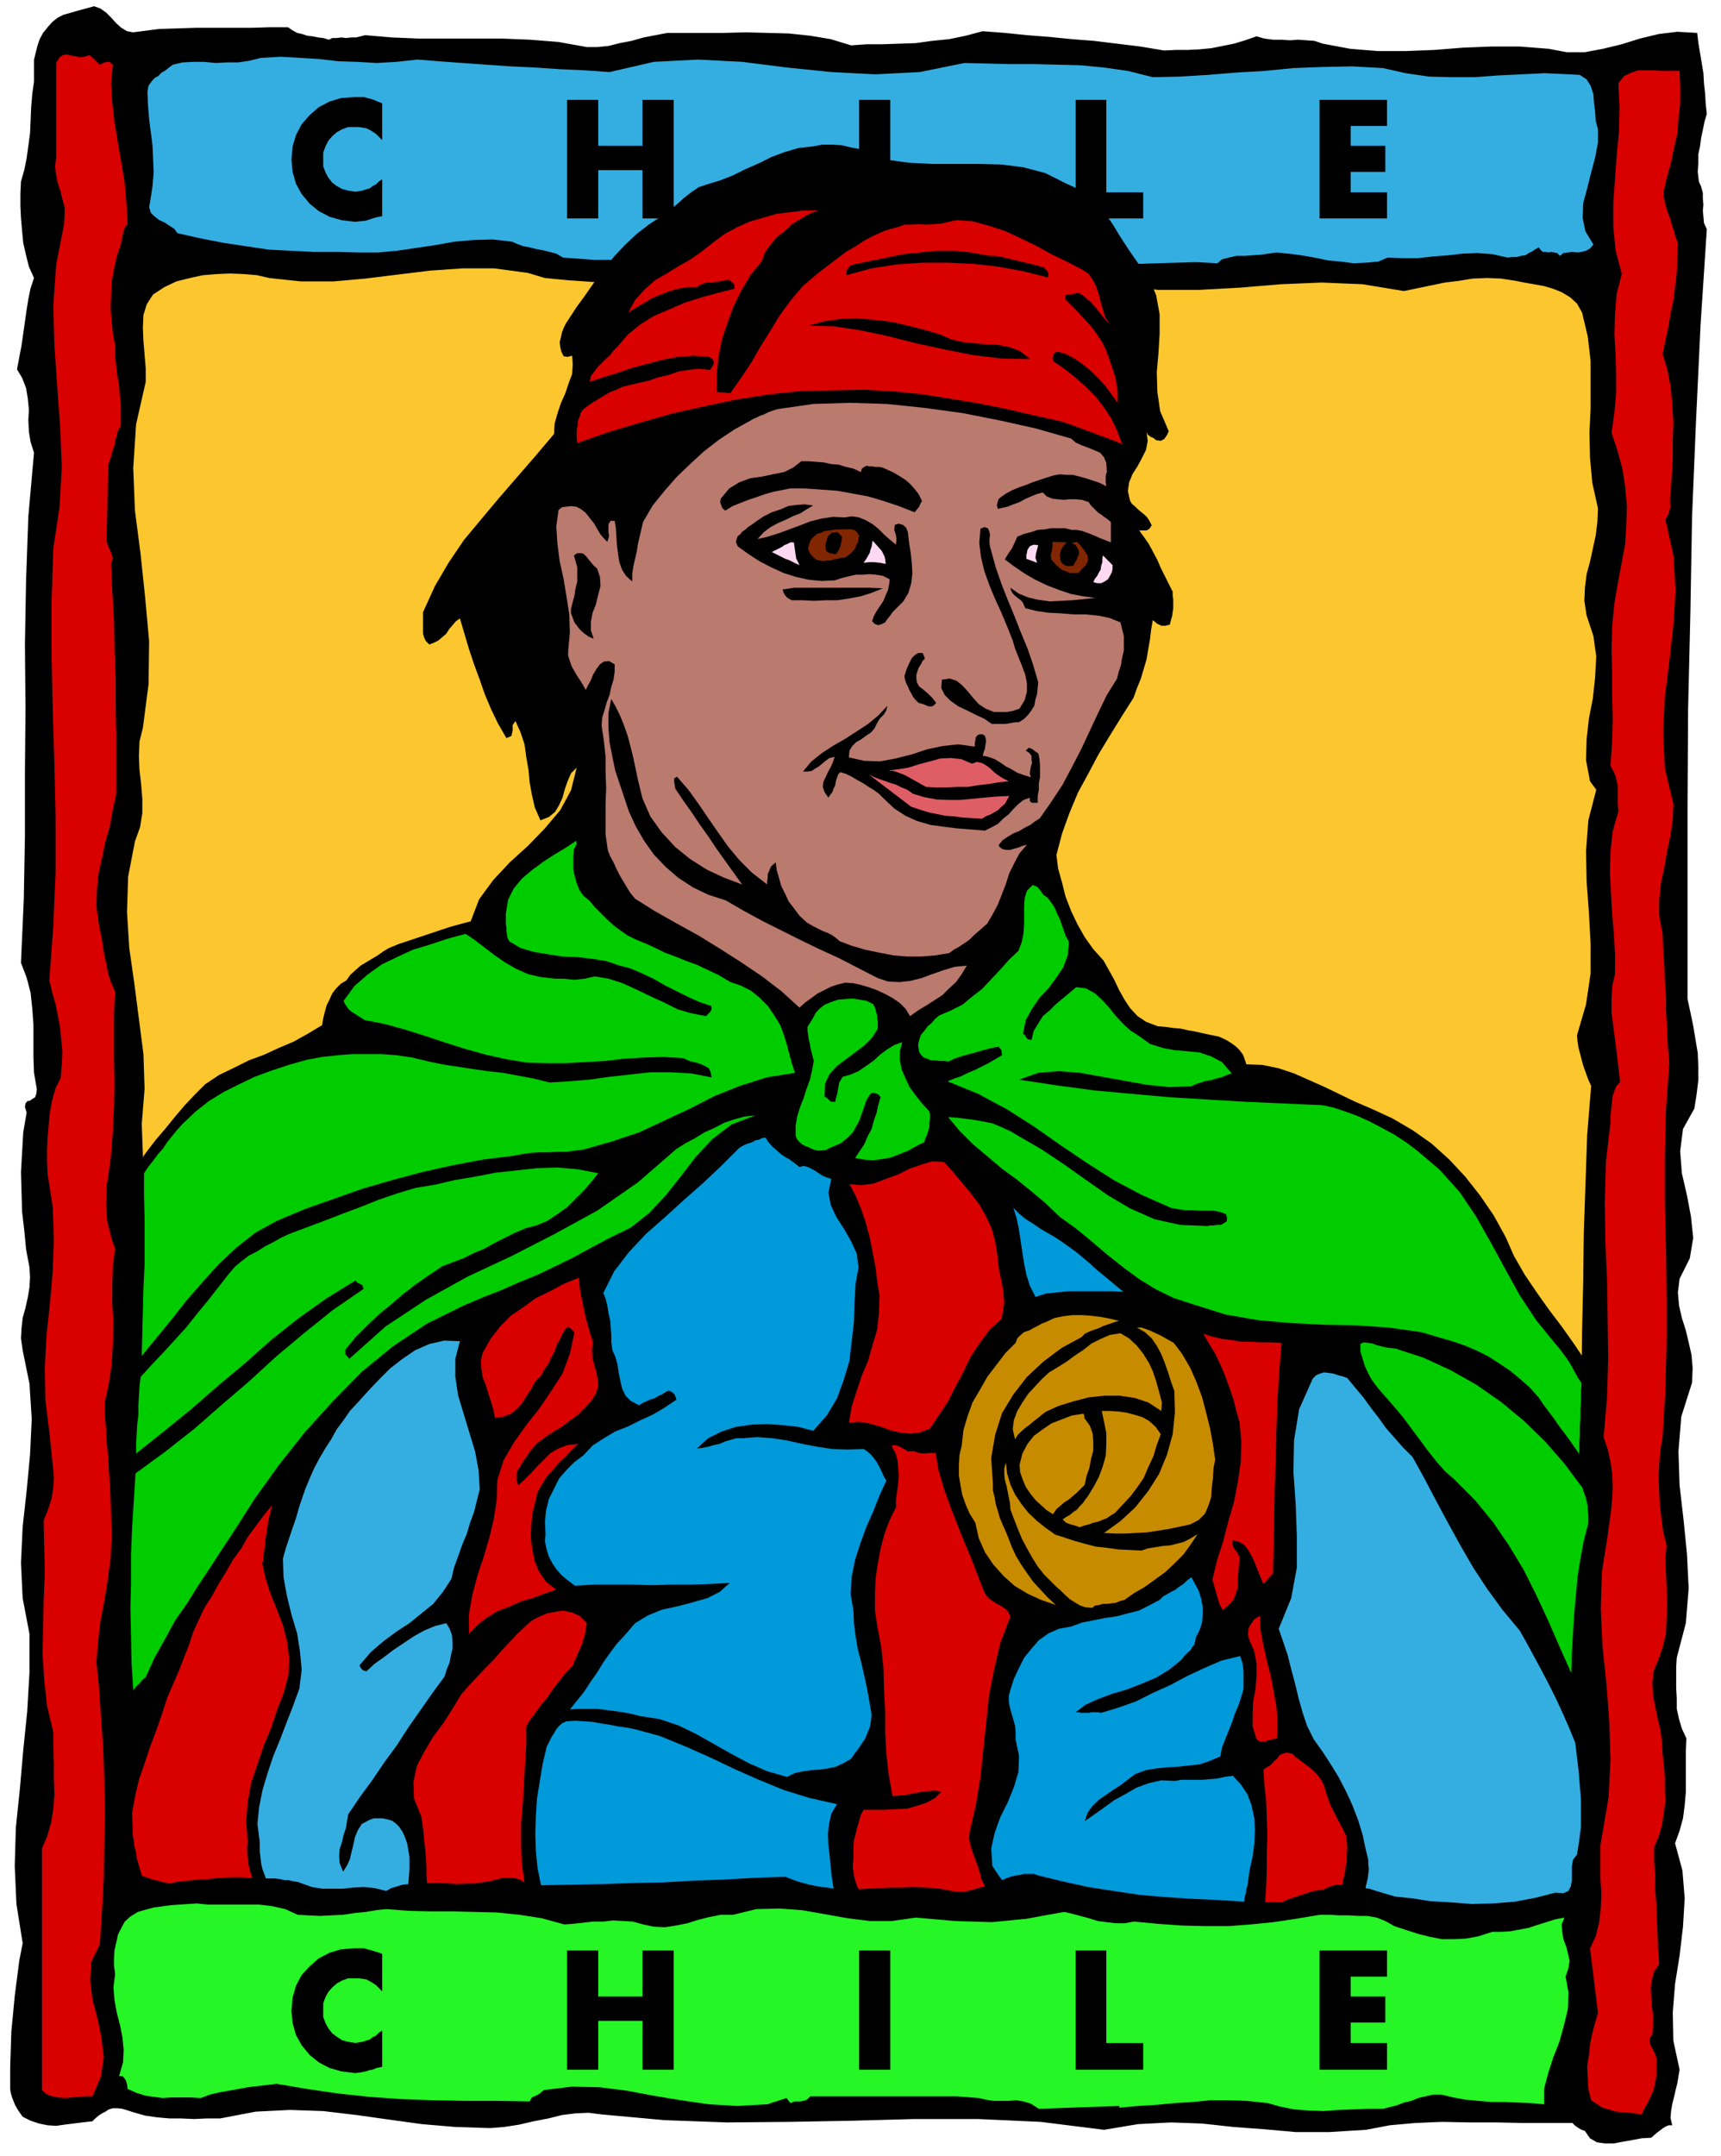
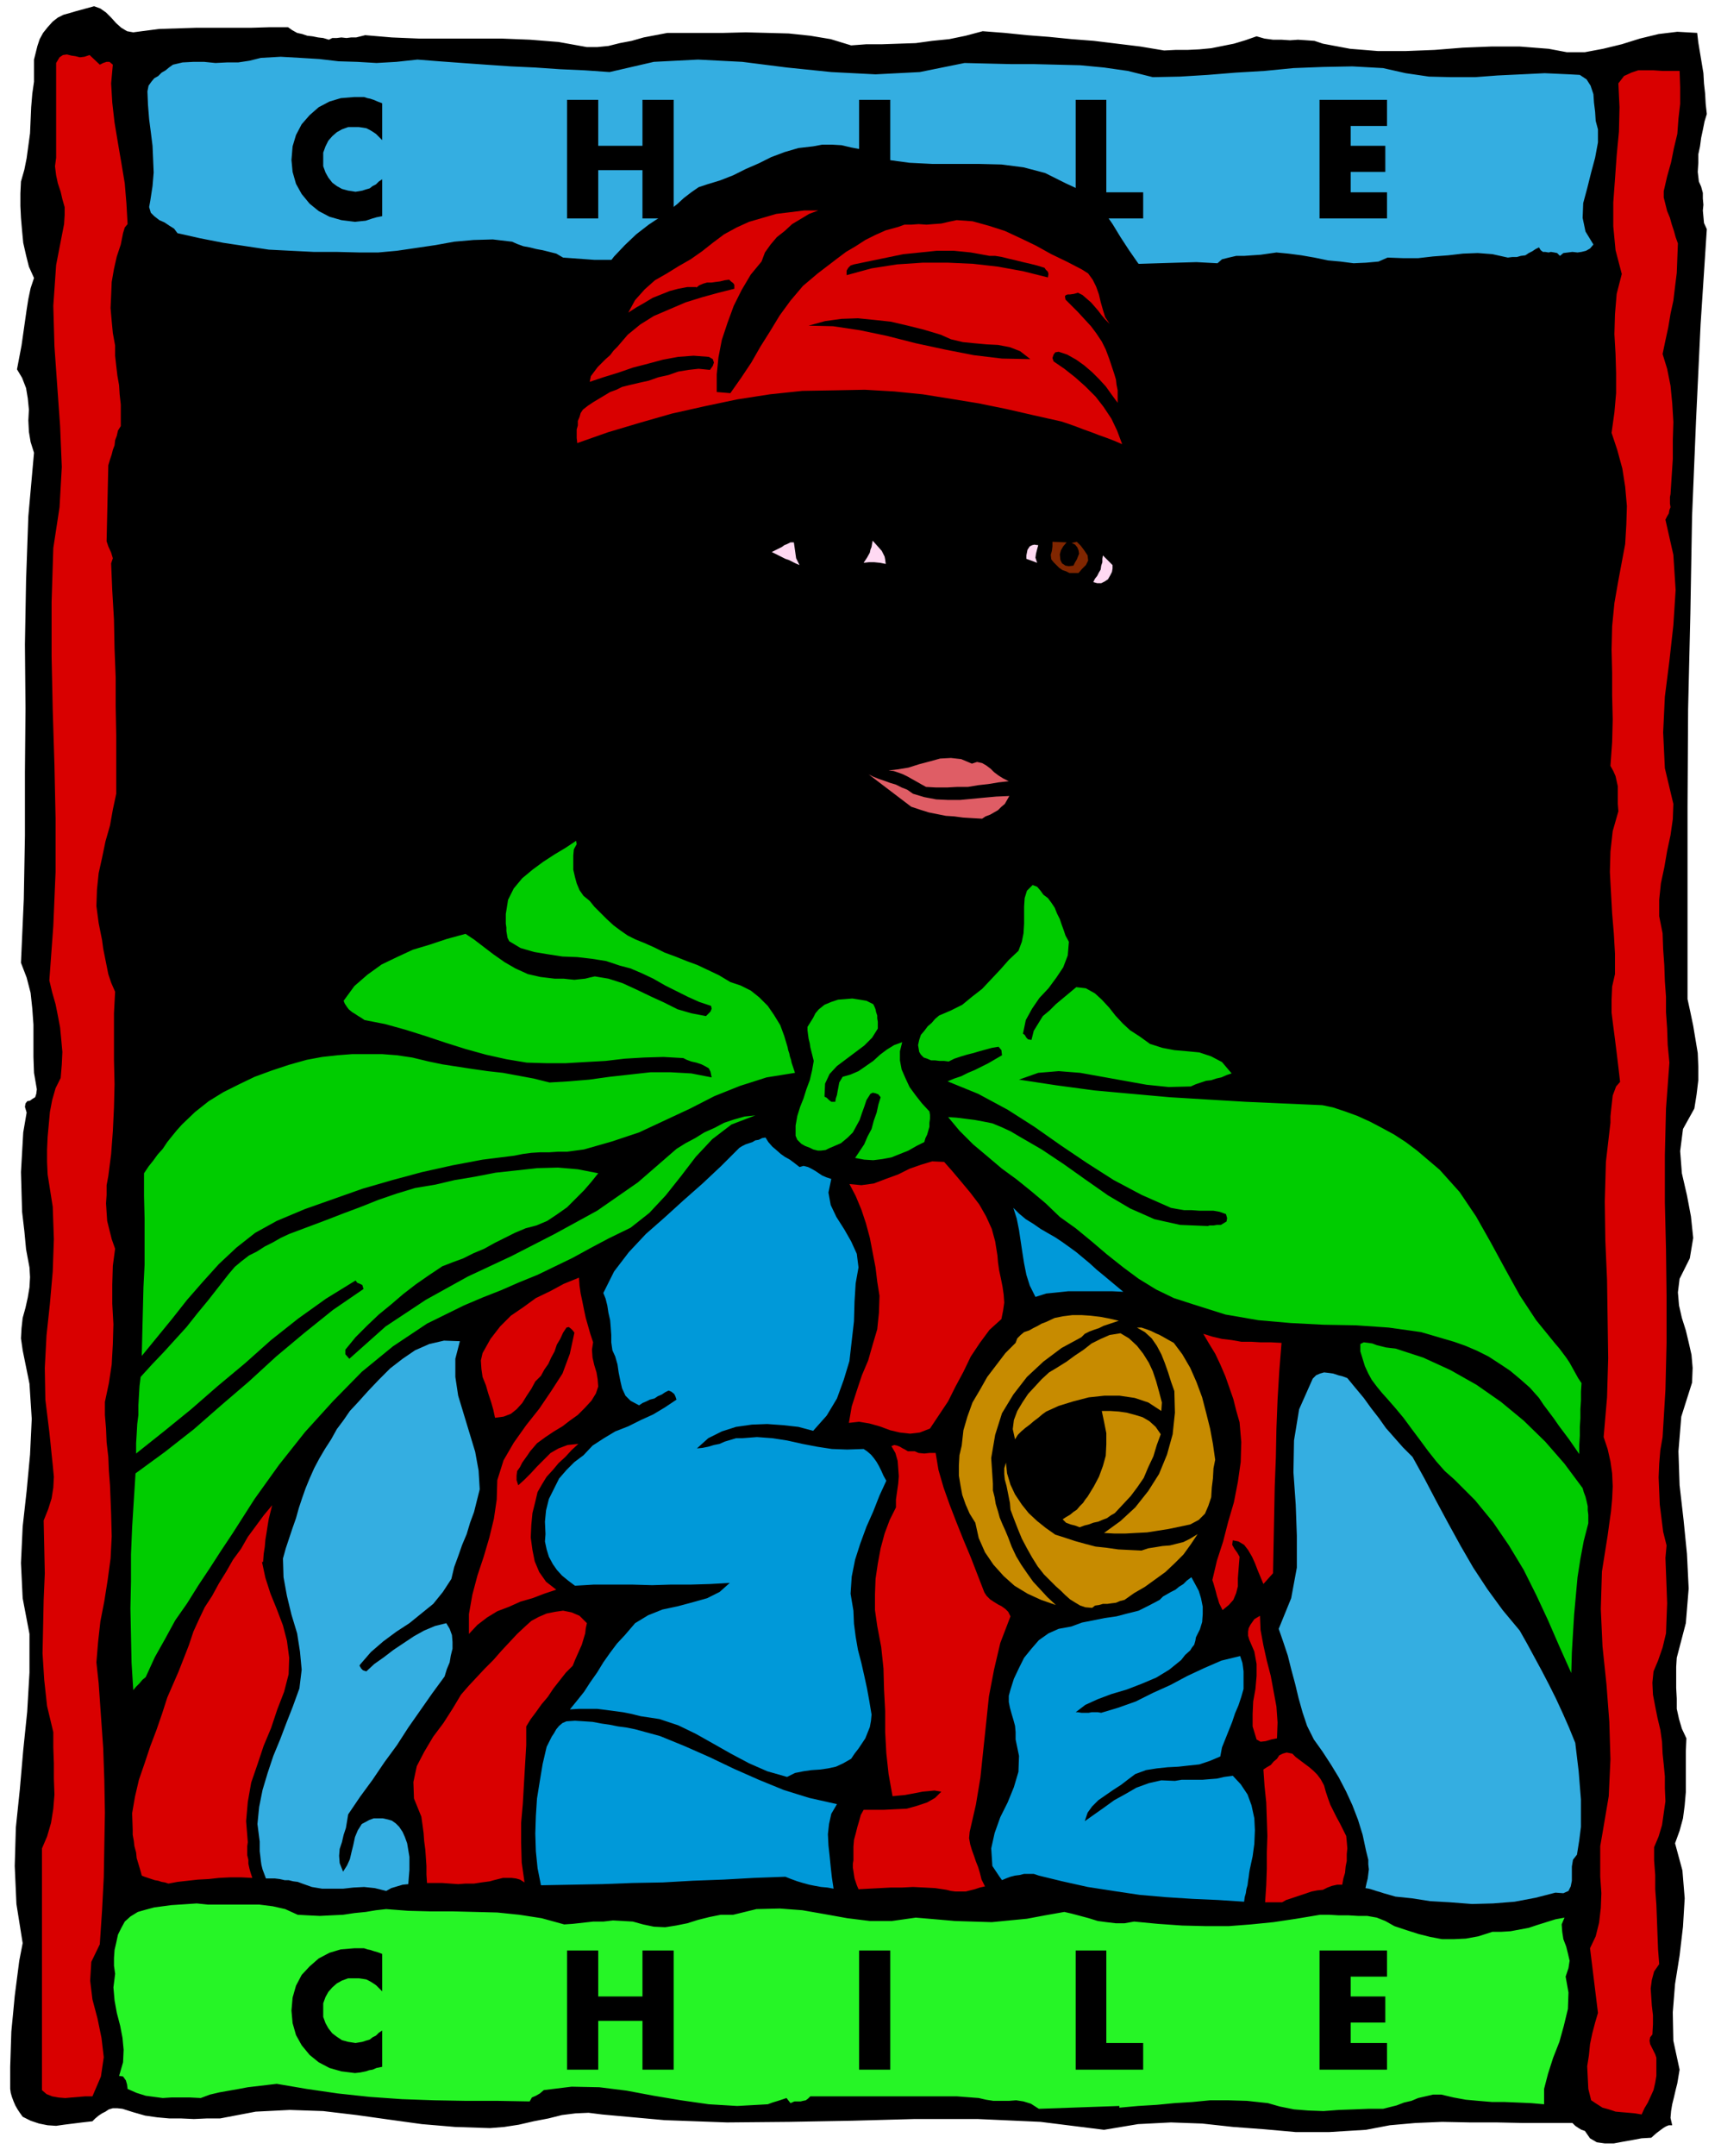
<svg xmlns="http://www.w3.org/2000/svg" width="490.455" height="614.02" fill-rule="evenodd" stroke-linecap="round" preserveAspectRatio="none" viewBox="0 0 3035 3800">
  <style>.brush1{fill:#000}.pen1{stroke:none}.brush2{fill:#d90000}.brush3{fill:#34aee1}.brush7{fill:#802600}.brush9{fill:#df5d65}.brush10{fill:#0c0}.brush11{fill:#c78b00}.brush12{fill:#0099d9}</style>
  <path d="m250 55 31-4 32-1 32-1h97l33-1h33l7 5 9 5 9 2 9 3 9 1 10 2 9 1 10 3 6-3h8l8-1 9 1 8-1h9l8-2 8-2 47 4 48 2h146l50 2 50 4 50 9h18l20-2 20-5 21-4 21-6 21-4 21-4h99l39-1 39 1 37 1 38 4 36 6 36 11 27-2h28l29-1 30-1 29-4 30-3 29-6 30-8 39 3 39 4 39 3 40 4 39 3 41 5 41 5 42 7 20-1h21l21-1 21-2 20-4 20-4 20-6 20-7 14 4 15 2h15l15 1 14-1 15 1 14 1 15 5 48 9 49 4h49l51-2 50-4 50-2h50l51 4 32 6h32l32-6 33-8 32-10 33-8 33-4 35 2 2 17 3 18 3 18 3 18 1 18 2 18 1 18 2 18-4 13-3 15-3 14-2 15-3 14v15l-1 16 2 17 4 9 3 11v10l1 11-1 10 1 11 1 11 5 11-11 168-8 169-7 169-3 171-4 169-1 171v340l5 23 5 24 4 24 4 24 1 24v24l-3 25-4 25-20 36-5 39 3 39 9 39 7 37 4 38-6 36-18 36-3 24 2 23 5 22 7 22 5 21 5 22 2 23-1 26-19 60-5 61 2 60 7 61 6 60 3 61-5 61-16 61-1 16v37l1 19v18l4 18 5 17 8 17-1 23v72l-2 23-3 23-6 22-8 22 13 48 4 49-3 50-6 51-8 50-4 50 1 50 11 51-2 12-2 12-3 12-3 13-3 12-2 12-1 12 3 13h-6l-5 2-5 3-4 3-8 6-9 8-17 1-16 3-17 3-16 3h-16l-14-2-12-7-9-13-6-2-5-3-6-4-5-5h-87l-47-1h-47l-49-1-47 2-45 4-42 8-65 4h-59l-56-5-54-4-55-6-55-2-58 3-60 10-112-14-111-5h-111l-110 3-111 2-110 1-110-4-110-10-24-3-23 1-24 3-24 6-26 5-26 6-26 4-25 2-61-2-59-5-58-8-57-8-59-7-59-2-60 3-63 12h-24l-22 1-22-1h-21l-22-2-21-3-21-6-19-6-9-1h-8l-7 2-6 4-6 3-6 4-6 5-5 5-18 2-16 2-16 2-14 2-15-1-15-3-15-5-14-7-5-7-4-6-4-7-3-7-3-8-2-7-1-7v-39l1-31 1-31 3-31 3-32 4-31 4-31 6-31-11-69-3-67 2-68 7-67 6-69 7-68 4-69v-68l-12-63-3-62 3-64 7-63 6-64 3-63-4-62-12-59-3-21 1-18 2-18 5-18 4-18 3-18 1-18-1-17-6-32-3-32-4-34-1-34-1-36 2-35 2-35 6-35-3-10 1-6 3-4 5-1 4-3 5-3 2-6 1-8-5-29-1-28v-57l-2-28-3-28-7-27-10-26 5-112 2-112v-112l1-112-1-113 2-113 4-113 10-112-6-19-3-18-1-20 1-19-2-20-3-18-7-18-9-15 4-21 4-21 3-21 3-21 3-21 3-19 4-19 6-18-9-20-5-20-5-22-2-21-2-23-1-21v-22l1-21 6-21 4-20 3-22 3-22 1-23 1-23 2-24 3-21v-39l3-12 3-12 4-12 6-11 8-10 9-10 9-7 10-5 11-3 10-3 11-3 11-3 11-3 11 4 10 7 9 9 9 10 9 8 10 6 11 2 15-2z" class="pen1 brush1" />
  <path d="m176 114 6-3 6-2h5l6 5-3 33 2 34 4 35 6 36 6 35 6 36 3 36 2 36-5 6-3 10-2 10-2 10-7 21-5 22-4 23-1 24-1 22 2 23 2 21 4 22v18l2 18 2 17 3 17 1 16 2 18v38l-5 8-2 9-3 8-1 9-3 8-2 8-3 9-3 10-3 134 3 9 5 11 3 10-3 9 2 48 3 51 1 51 2 51v51l1 51v103l-6 28-5 28-8 28-6 29-6 27-3 29-1 29 4 30 3 15 3 15 2 15 3 15 3 15 3 15 5 15 7 16-2 38v82l1 43-1 41-2 42-3 40-5 39-3 16v17l-1 15 1 16 1 15 4 16 4 16 6 17-4 30-1 33v34l2 36-1 35-2 36-5 33-7 33v23l2 24 1 24 3 26 1 24 2 26 1 25 1 26 1 39-2 39-5 37-6 38-7 36-4 36-3 36 4 37 4 57 4 57 2 57 1 57-1 57-1 57-3 58-4 60-15 31-2 33 4 33 9 34 7 34 4 34-5 34-15 35h-13l-12 1-12 1-11 1-12-1-11-2-10-4-8-7v-426l9-21 7-24 4-25 2-25-1-28v-27l-1-28v-27l-11-46-5-46-3-47 1-46 1-48 2-47-1-47-1-46 8-20 6-19 3-19 1-19-2-21-2-19-2-20-2-19-7-57-1-56 3-57 6-56 5-57 2-57-2-57-9-57-1-22v-22l1-22 2-22 2-22 4-21 6-21 9-18 2-24 1-22-2-22-2-21-4-21-4-20-6-21-5-21 7-96 4-95v-95l-2-94-3-96-2-95v-96l3-95 11-72 4-71-3-72-5-70-5-71-2-71 5-72 14-72 1-16v-14l-4-14-3-13-5-15-3-14-2-16 2-15V111l6-10 6-4 7-1 8 2 7 1 8 2 8-1 9-3 18 17z" class="pen1 brush2" />
  <path d="m736 105 38 3 41 3 42 3 44 3 43 2 44 3 44 2 43 3 78-18 78-4 78 4 79 10 78 8 78 4 78-4 79-16 41 1 42 1h40l41 1 40 1 42 4 42 6 44 11 48-1 49-3 49-4 51-3 51-5 52-2 52-1 54 3 40 9 41 6 40 1h41l40-3 42-2 41-2 44 2 18 1 12 8 7 11 5 15 1 15 2 16 1 16 4 15v23l-5 27-7 26-7 28-7 26-1 26 5 24 14 23-6 7-7 4-8 2-7 1-9-1-8 1-8 1-6 5-5-5-5-1-6-1-4 1-6-1h-4l-4-3-3-5-6 3-6 4-6 3-6 4-8 1-7 2h-8l-8 1-27-6-26-2-26 1-26 3-27 2-26 3h-27l-27-1-16 7-22 2-22 1-23-3-22-2-24-5-23-4-23-3-21-2-14 2-14 2-15 1-14 1h-14l-13 3-12 3-8 7-37-2-35 1-33 1-32 1-33-1-31-3-33-7-31-12-34-9-33-3-33 1-33 5-34 6-34 7-34 6-34 6h-24l-21 1-19-1h-17l-18-2h-35l-19 2-9-2h-8l-8-1-7-1-9-2-7-2-7-4-6-4-54-6h-51l-48 4-47 6-49 5-50 4h-52l-55-4-12-7-12-3-12-3-11-2-12-3-11-2-11-4-9-4-34-4-34 1-34 3-33 6-34 5-34 5-33 3h-33l-41-1h-40l-40-2-39-2-40-6-40-6-41-8-40-9-6-8-8-5-9-6-9-4-9-7-6-6-3-10 2-11 4-26 2-24-1-24-1-23-3-24-3-23-2-25-1-24 2-10 5-7 5-6 7-4 6-6 7-4 6-5 7-5 17-4 19-1h19l20 2 20-1h20l20-3 20-5 35-2 35 2 33 2 34 4 33 1 34 2 35-2 37-4z" class="pen1 brush3" />
  <path d="m2962 125 1 29v29l-3 26-2 27-6 25-5 25-7 25-6 26v11l3 12 3 12 5 12 3 11 4 12 3 11 4 11-1 26-1 26-3 24-3 25-5 23-4 24-5 23-5 24 8 26 6 30 3 31 2 33-1 32v33l-2 31-2 31-1 5v12l1 6-2 5-1 6-3 5-3 6 14 62 4 62-4 62-7 63-8 63-3 63 3 63 15 63-1 27-4 28-6 28-5 29-6 28-3 29v29l6 30 1 28 2 28 1 28 2 28v27l2 29 1 29 3 31-6 81-2 83v82l2 83 1 82v83l-2 83-5 83-4 23-2 24-1 24 1 24 1 24 3 24 3 24 6 24-2 22 1 26 1 26 1 28-1 26-1 27-6 25-8 23-8 19-2 20 1 21 4 21 4 20 5 21 3 21 1 21 2 19 2 21v21l1 23-3 21-3 21-6 20-8 19v23l2 26v25l2 27 1 26 1 27 1 26 2 26-9 13-4 15-2 15 1 15 1 15 2 17v16l-1 18-4 5-1 6 1 6 3 6 3 6 3 6 2 6v32l-2 12-3 13-5 11-5 11-6 10-5 11-12-2-11-1-12-1-11-1-12-4-11-3-11-7-9-6-5-20-1-20-1-20 3-19 2-20 4-19 5-19 5-17-14-114 10-21 6-24 3-26 1-26-2-29v-54l4-23 11-65 3-65-2-66-5-66-7-67-3-66 2-66 10-63 3-22 3-21 2-22 1-22-1-23-3-21-5-22-7-21 6-70 2-69-1-69-1-69-3-69-1-69 2-70 8-69v-11l1-10 1-9 1-9 1-9 3-8 3-8 7-8-3-26-3-25-3-24-3-23-3-24v-23l1-23 5-22v-36l-2-35-3-36-2-36-2-37 1-36 4-36 10-35-1-13v-31l-2-9-2-9-4-9-5-9 3-42 1-40-1-42v-40l-1-41 1-41 4-41 7-40 6-32 6-32 2-34 1-33-3-34-5-32-9-33-10-30 5-36 3-34v-35l-1-34-2-35 1-35 3-36 9-35-11-42-4-42v-42l3-41 3-42 4-42 1-43-2-42 10-13 13-6 12-4h27l15 1h31z" class="pen1 brush2" />
-   <path d="m961 490 41 4 44 3h43l45-1 44-4 44-3 42-4 43-4 41 4 43 8 43 7 44 7 43 4 44 1 43-4 43-10 27-9 31-4 33-3h68l33 2 32 1 29 1 68 17 71 8h71l73-4 72-6 72-3 72 3 73 12 24-5 24-5 24-5 25-3 24-4 26-1 24 1 26 4 15 3 17 3 17 3 17 5 15 6 15 9 12 11 9 16 10 42 5 43v85l-2 42 1 44 4 44 10 45-1 24-3 24-5 23-5 23-6 22-3 24-1 23 4 26 12 36 5 36-2 37-4 37-7 36-4 36-1 37 7 37 11 15-14 54-4 54 1 54 4 54 3 54v54l-8 54-16 55 1 11 2 12 3 11 3 12 3 10 4 11 4 11 5 11-7 86-3 87-3 86-1 87-2 86-1 87-3 87-2 90 4 7 4 10 3 9 3 11 1 9 2 10v19l-8 31-6 32-5 33-3 34-3 33-2 34-3 34-1 36-1 41 3 41 5 40 6 41 3 39 3 39-2 38-6 38-7 9-2 12v25l-2 10-4 8-9 4-14-1-35 9-37 7-38 3-37 1-39-3-35-2-32-5-29-3-16-5-16-4-16-5-15-3-17-4h-16l-17 2-15 7-10 1-10 2-9 3-9 3-9 3-9 3-9 3-7 4-51-1-54-1-55-4-55-3-56-7-54-8-54-11-50-12-23-2-20 3-21 5-19 8-21 7-19 5-21 2-19-3-35-4-35-1-36 1-35 2h-36l-36-2-36-7-35-12-58 2-57 3-56 3-56 3-57 1-56 2h-57l-57 1-8-7-7-4-9-2h-17l-9 1-9 2-8 3-24 3-22 1-24-1h-22l-23-2-23 2-23 4-22 10-20-5-19-2-19 1-18 2h-37l-18-3-17-6-27-7-29-3-31-2-30 1-32 1-31 3-30 3-26 4-11-3-11-3-12-4-10-3-10-6-6-7-5-10 1-13-5-24-2-24v-24l2-24 2-25 4-24 4-24 5-22-11-137-2-137 4-138 8-137 7-138 6-137v-138l-5-137 5-62-2-61-8-62-8-62-9-63-4-63 2-63 12-62 9-25 4-25v-25l-2-25-3-26-1-24 1-26 6-24 10-77 1-76-7-77-8-76-10-77-3-75 5-77 17-75v-24l-2-24-2-24-1-23 1-23 6-19 11-17 20-13 21-10 24-6 23-5 25-2 23-1 24 1 23 2 22 5 56 6h57l56-5 57-7 57-7 57-4h57l59 8 30 9z" class="pen1" style="fill:#fcc72e" />
  <path d="m525 3375 18 1 21 1 20-1 21-1 20-3 20-2 18-3 18-2 39 3 39 1h39l40 1 39 1 39 4 39 6 40 11 15-1 18-2 18-2h18l17-2 18 1 17 1 18 5 19 4 20 1 19-3 20-4 19-6 20-5 20-4h22l41-10 41-1 40 3 40 7 39 7 40 5h39l42-6 35 3 34 3 32 1 33 1 31-3 31-3 32-6 34-6 13 3 15 4 15 4 16 5 15 2 17 2h15l17-3 42 4 43 3 41 1h41l39-3 40-4 40-6 42-7h16l17 1h17l17 1h16l17 3 15 6 16 9 21 7 22 7 20 5 21 4h21l21-1 22-4 25-8h16l16-1 16-3 16-3 15-5 16-5 16-5 16-3-5 12 1 13 2 13 5 13 3 12 3 13-2 13-5 15 5 28-1 29-7 29-8 29-11 28-9 28-7 27v27l-23-2-23-1-24-1h-22l-24-2-22-2-22-4-21-5h-15l-13 3-13 3-12 5-13 3-13 5-12 3-12 3h-26l-25 1-27 1-27 2-27-1-25-2-25-5-21-6-37-4-33-1h-32l-31 3-32 2-31 3-33 2-33 3v-3l-142 5-14-9-13-4-13-2-13 1h-27l-13-2-13-3-39-3h-258l-4 4-4 3-5 1-4 1h-11l-7 3-7-9-6 2-9 3-10 3-8 3-54 3-50-3-49-7-48-8-48-9-48-6-49-1-49 6-7 6-7 4-7 3-4 7-55-1h-56l-57-1-57-2-57-4-56-6-55-8-53-9-17 2-17 2-17 2-16 3-17 3-17 3-17 4-16 6-19-1h-33l-15 1-15-2-15-2-16-5-16-7-1-8-2-7-5-7-7-1 7-24 1-22-2-21-4-21-6-23-4-22-2-23 3-24-2-14v-14l1-14 3-13 3-14 6-12 6-11 10-9 13-8 14-4 15-4 15-2 15-2 15-1 15-1 15-1 19 2h91l24 3 22 5 22 10z" class="pen1" style="fill:#26f526" />
  <path d="m674 3510-6-6-5-5-6-4-5-3-6-3-6-1-7-1h-19l-11 4-9 5-8 7-7 8-5 9-4 11v24l4 11 5 9 7 9 8 6 9 6 11 3 13 2 6-1 6-1 6-2 7-2 5-4 6-3 5-5 6-4v64l-10 2-7 3-6 1-6 2-10 2-9 1-24-3-21-6-19-10-16-13-14-17-10-18-6-21-2-22 2-23 6-21 10-19 14-15 16-14 19-10 20-6 24-2h17l6 2 5 1 6 2 7 2 8 3v66zm459 9v-81h55v210h-55v-86h-78v86h-55v-210h55v81h78zm437 129h-55v-210h55v210zm381-47h65v47h-119v-210h54v163zm431-117v35h61v46h-61v36h64v47h-119v-210h119v46h-64zM674 247l-6-6-5-5-6-4-5-3-6-3-6-1-7-1h-19l-11 4-9 5-8 7-7 8-5 10-4 11v24l4 11 5 9 7 9 8 6 9 5 11 3 13 2 6-1 6-1 6-2 7-2 5-4 6-3 5-5 6-4v65l-10 2-7 2-6 2-6 2-10 1-9 1-24-3-21-6-19-10-16-13-14-17-10-18-6-21-2-21 2-24 6-20 10-19 14-16 16-14 19-10 20-6 24-2h17l6 2 5 1 6 2 7 3 8 3v65zm459 10v-81h55v209h-55v-85h-78v85h-55V176h55v81h78zm437 128h-55V176h55v209zm381-46h65v46h-119V176h54v163zm431-117v35h61v46h-61v36h64v46h-119V176h119v46h-64z" class="pen1 brush1" />
  <path d="M2745 3363h17l10-3 10-5 5-6 4-6 2-6 3-6 1-7 1-7v-6l1-6v-16l2-3 4-4 1-6 4-24 3-24 1-24 1-23-2-24-2-23-3-24-2-23-3-17-2-17-2-17-1-16-2-17v-16l-1-17 2-16 1-30 1-31 2-30 2-30 3-29 3-29 4-28 6-28 7-27 1-2v-22l-1-11-1-11-3-12-3-11-5-11-4-9v-22l1-22 1-21 1-21v-22l1-21v-21l1-21-19-33-20-30-22-31-22-29-22-31-21-31-19-33-15-34-21-38-24-35-26-33-28-30-31-28-34-24-36-21-37-17-28-12-27-13-27-13-27-12-27-12-27-9-29-6-28-1-3-9-3-8-6-8-6-6-8-6-8-5-8-4-7-3-15-3-14-3-13-3-12-2-13-3-13-1-14-2-13-1-21-8-15-10-13-14-10-15-10-18-8-17-10-18-9-16-18-20-15-21-13-23-11-23-10-26-6-24-7-25-3-24 10-38 13-36 15-36 18-33 18-34 20-33 21-34 21-33 6-17 7-17 5-17 5-17 3-18 3-17 2-17 3-17 7 6 8 4h7l8-2 2-8 2-7 1-7 1-7v-15l-1-7v-7l-7-14-7-14-7-14-6-14-8-15-7-13-9-13-8-11h13l5-3 4-6-4-8-4-6-5-5-5-4-6-5-5-5-6-5-3-5-4-17 2-15 6-15 9-14 8-15 7-14 3-16-2-15 2 4 5 4 5 2 5 4 8 1 6-3 5-7 3-7-15-35-5-34-1-35 3-34 2-34v-34l-6-33-13-33-19-24-16-23-15-23-14-23-16-23-18-19-23-18-26-12-36-18-38-10-39-5-40-1h-82l-40-2-37-5-17-7-16-6-17-6-16-3-17-4-17-1h-17l-16 3-26 3-24 7-24 9-22 11-23 10-22 11-23 9-23 7-15 5-13 9-13 10-12 11-13 10-12 10-13 8-12 8-22 17-20 19-19 20-17 22-17 22-16 23-16 22-15 23-4 6-4 8-3 8-2 9-2 8 1 9 2 8 4 8 7 1 8-2 1 15-1 17-6 16-6 18-8 18-6 18-5 18-1 18-33 39-33 38-32 37-31 37-30 36-27 40-24 41-21 46v38l2 7 3 6 6 6 8-3 8-4 7-6 7-6 5-8 6-7 6-7 7-5 8 27 8 27 9 27 10 27 9 26 11 26 12 25 15 26 5-2 4-2 1-5 1-4v-10l5-7 9 20 7 21 3 22 4 23 2 22 4 22 5 22 10 23 15-6 11-9 7-12 6-13 4-15 5-14 6-14 10-10-10 40-19 35-27 32-30 31-32 29-29 31-25 34-15 39-19 5-18 5-18 6-18 6-18 6-18 6-18 6-17 7-10 6-10 7-10 6-10 6-10 6-9 8-9 8-7 10-10 6-8 8-7 9-5 11-5 10-3 11-3 12-2 12-25 15-25 14-26 11-26 12-27 10-26 13-27 13-24 16-18 18-18 19-17 20-17 21-18 21-16 21-15 21-15 22v53l1 53-1 54-1 54-3 53-2 53-3 53-2 54-5 71-3 72-3 72-1 73-1 72 2 73 3 72 7 73-5 23-4 24-3 24-2 25-2 24v25l2 24 4 25v16l6 15 8 11 11 9 11 6 12 5 11 3 11 4 6 1 7 2 5 2 6-1 25-4 28-3 29-2 30-1 29-1 30 1 27 3 27 6 11 4 11 3 11 2 12 2h21l11-1h11l7-1 8-1h22l8 1 7 1 8 3 10 3 9-4 10-6 11-3 11-3h12l11-1h11l12 1 13 1h31l11 1 11-1 11-1 11-2 12-1 4-1 5-2 6-1 6-2h14l6 4 8 9h11l50-1h51l50-1 51-1 49-3 50-2 51-2 51-2 47-2 23 7 23 6 23 4 23 3h22l22 1 22-1h23l13-1 13-1 13-1h38l13 1 13 3 13 2 13 2 12-1 13-1 11-4 12-3 11-4 12-3 8-4 8-3 8-3 9-2 7-2h8l8-1 8 2 42 11 45 10 49 8 53 7 56 5 60 4 63 2 68 1h4l5-1 6-3 7-3 8-3 7-3 8-2 7-3 8-2 8-2 8-1h4l3-2 8-4 9-2 9-1 10 2 9 1 11 3 10 3 12 3 8 2 8 2 9 2 10 3 3 1 29 3 32 5 35 2 39 3h37l39-3 37-7 37-9z" class="pen1 brush1" />
  <path d="m1858 637-2-6 2-6 3-4 6-1 15 5 16 9 14 10 14 12 12 12 12 13 10 14 11 15v-22l-2-10-1-9-3-10-3-9-3-9-3-9-6-16-7-14-10-15-9-12-12-13-11-12-11-11-11-11-1-6 2-2 3-1h4l7-1 7-2 8 4 8 7 7 6 7 8 6 7 6 8 6 7 8 8-8-12-4-13-4-14-3-13-5-14-6-12-8-11-11-7-27-14-27-13-27-15-27-13-28-13-28-9-29-8-28-2-14 3-13 3-14 1-12 1-14-1-13 1h-12l-11 4-22 6-18 8-18 9-17 11-17 10-16 12-17 13-17 13-26 22-22 26-19 26-17 28-17 27-16 28-18 27-19 27-24-2v-31l3-30 6-31 10-30 11-30 14-28 16-27 19-23 6-16 10-14 11-13 14-11 13-12 15-9 15-9 16-6h-25l-24 3-25 3-24 7-24 7-22 10-22 12-20 15-19 15-20 14-21 12-21 13-21 12-18 16-17 19-12 22 14-9 14-8 15-9 15-6 15-6 15-4 16-3h16v1l5-4 7-3 7-2h8l7-1 8-1 8-2 8-1 3 3 4 3 2 3v7l-28 7-29 8-29 9-28 12-28 12-24 15-22 18-18 21-7 7-6 8-8 7-7 7-7 7-6 8-6 8-2 10 24-8 26-8 26-9 27-7 26-7 27-5 27-2 27 2 7 4 2 6-2 6-5 7-20-2-18 2-18 3-17 6-18 4-17 6-18 4-17 4-12 3-10 5-11 4-10 6-10 6-10 6-9 6-9 7-4 6-2 7-3 7v8l-2 7v15l1 9 54-19 57-17 56-16 58-13 57-12 58-9 57-6 59-1 51-1 52 3 50 5 50 8 49 8 49 10 48 11 49 11 12 4 14 5 13 5 14 5 13 5 14 5 13 5 14 6-9-24-10-21-14-21-14-18-18-18-18-16-19-15-19-13z" class="pen1 brush2" />
  <path d="m1842 472 2 3 4 4 1 4-1 6-44-11-44-8-44-5-44-2h-45l-45 3-45 7-44 12v-8l3-5 4-4 6-2 29-6 29-6 29-6 30-3 29-3h30l30 3 33 6h10l12 2 12 3 13 3 12 3 13 3 12 3 13 4zm-183 118 18 8 21 5 20 2 22 2 20 1 21 4 18 7 18 14-50-1-50-6-51-10-51-11-51-13-48-10-47-7-43-1 29-8 29-4 29-1 30 3 28 3 30 7 28 7 30 9z" class="pen1 brush1" />
-   <path d="m1976 1097-20-8-20-4-22-2h-21l-23-2-21-1-21-3-20-5-3-7-2-4-4-4-4-3-5-4-4-4-3-5-1-5 14 10 17 7 17 4 21 3 20-1 20-1 20-2 21-2-22-3-21-4-21-7-21-8-21-10-19-11-19-13-16-12 6-10 7-10 5-11 4-9 12-5 12-3 12-4 13-1 11-2h24l12 3h9l10 2 8 3 8 3 7 3 9 4 8 3 10 4v-36l-6-5-6-4-5-4-5-3-5-5-4-4-5-5-3-5-12-4-11-1h-11l-10 1-11-1-9-1-10-4-7-7-11 3-10 4-11 5-9 5-11 4-10 4-9 2-8 2-2-6 1-5 2-6 3-3 10-7 11-6 12-5 12-4 12-5 12-4 12-4 13-4 11-2 12 1h11l12 3 11 3 12 4 12 4 12 6-1-7v-12l2-6-1-16-4-10-7-8-9-4-12-5-11-4-11-5-8-7-63-18-63-14-66-13-66-9-67-7-65-2-65 2-62 9-7 2-6 2-7 3-6 3-6 2-6 3-5 2-5 3-29 16-27 18-26 20-24 22-24 23-22 25-21 26-17 29-3 13-3 13-3 13-2 13-3 13-3 13-2 13v14l-11-10-7-11-5-14-2-14-2-16-1-15-1-15-2-12h-7l-3 4-1 4v12l1 6-1 5-2 6-6-6-6-7-6-10-5-9-8-10-7-9-9-7-8-4-9-1-8 1-8 1-6 5-4 29 2 30 4 31 7 32 5 30 5 32 1 32-3 32v9l3 9 3 9 5 9 4 7 6 9 5 8 5 9 4-8 5-9 4-10 6-10 6-8 7-5 9-1 10 6v13l-2 14-4 13-3 14-5 13-4 14-4 13-1 14 4 27 3 28v27l1 28-1 27v55l4 28 4 10 6 11 5 11 6 12 6 10 6 10 6 10 9 11 35 22 39 22 38 21 39 24 36 23 37 25 34 26 32 29 10-9 11-8 11-8 12-6 12-6 12-4 13-3 14 1 13 3 14 4 14 5 15 7 13 7 13 9 10 10 8 13 14-10 15-9 14-9 14-9 12-12 12-11 10-14 9-15-21 2-20 6-20 7-19 7-20 5-19 2-20-1-18-6-35-18-33-17-35-16-33-16-34-17-34-17-33-18-31-18-31-10-27-13-26-17-22-19-21-22-17-24-15-26-12-26-8-24-8-24-8-24-5-24-5-26-2-25v-26l5-25 7 12 8 16 7 17 7 20 5 19 5 20 4 19 4 19 8 33 14 32 20 28 24 26 26 21 30 19 30 14 32 12-16-22-15-21-15-21-14-21-15-21-14-21-15-21-14-21-1-6-1-6v-6l5-3 20 23 18 25 17 25 18 26 17 24 20 24 22 22 27 21v-6l1-6v-6l2-5 4-9 8-7 2 14 4 14 4 14 7 14 6 13 10 13 9 12 13 12 5 3 7 4 8 4 8 4 8 3 8 4 7 5 7 6 21 8 24 7 24 5 26 5 24 2h25l24-2 25-4 8-6 9-5 9-6 9-6 8-8 8-7 8-7 8-7 10-17 9-17 7-18 7-18 6-19 9-18 9-17 13-15-8 2-7 3-8 2-6 2h-7l-6-1-5-3-3-4 7-9 9-6 10-6 10-4 10-6 10-5 8-6 9-6 21-30 19-29 17-32 16-31 15-32 15-32 15-31 18-29 3-12 4-12 2-13 3-12v-26l-3-12-3-12z" class="pen1" style="fill:#ba7a6e" />
  <path d="m1556 824-6-1h-6l-6-1h-4l-6-1-4 2-4 3-2 6-13-6-13-3-13-4-13-1-14-3-13-1-14-1h-12l-14 11-16 8-20 4-19 4-21 3-19 7-18 11-15 18-1 6 2 6 2 5 5 4 13-8 15-6 13-5 15-5 14-5 14-4 15-3 15-3h27l28 2 28 2 28 5 27 5 27 8 27 9 28 11 4-5 4-5 2-5 3-5-6-12-7-9-8-9-8-7-11-7-10-6-11-5-9-4z" class="pen1 brush1" />
  <path d="m1601 938-3-8-6-5-7-2-7 2-1 9 3 9 1 8-1 9-11-9-10-9-10-10-10-8-12-7-12-5-13-2-12 2-21-1-20 3-20 5-18 7-19 7-19 7-19 6-18 4 11-12 12-9 13-7 14-6 12-6 13-5 11-7 12-7-15-2-14 1-15 2-14 6-15 5-14 7-12 8-11 8-5 3-4 4-6 4-3 4-5 4-2 5-1 6 3 7 18 13 20 13 21 11 22 10 22 7 23 5 22 2 23-1 12-4 12-3 13-3h13l11-1 12 1 12 2 12 6-1 9-2 10-4 9-4 10-6 9-6 9-5 9-3 9 5 5 6 2 6-2 6-3 4-6 5-6 4-6 5-5 14-14 9-15 5-17 2-17-1-19-2-18-3-19-2-17z" class="pen1 brush1" />
-   <path d="m1515 944-4-6-3-3-5-2h-26l-8 1-7 1-8 1-6 3-7 2-6 5-5 5-3 8-2 8 3 8 5 6 7 6 6 1 6 1 6-1h7l6-2 6-1 6-2h7l10-7 8-9 2-6 3-5 1-6 1-6z" class="pen1 brush7" />
  <path d="m1467 939-6 5-3 7-2 8v9l2 4 5 3 5 1 6 1 5-7 3-7 2-9 1-8-8-8-10 1z" class="pen1 brush1" />
  <path d="m1918 979-6-9-6-8-7-7-9 2 6 3 4 5 2 5 1 6-2 5-2 5-3 5-3 6-8 1-6-1-6-4-3-6-1-10 2-7 4-7 6-7-25-1v8l-1 8-2 7 1 8 4 5 5 5 5 5 6 4 6 2 6 3h16l6-7 7-7 4-8-1-9z" class="pen1 brush7" />
  <path d="m1810 985 19 7-3-9 1-7 2-8 2-7-7-1-4 1-4 2-2 3-2 3-1 5-1 5v6zm-287 7 9-1h10l10 1 10 2-1-8-1-5-3-6-2-4-8-9-8-9-1 5-1 6-2 5-1 5-5 9-6 9zm-123-36h-6l-6 3-5 2-4 3-10 5-8 4 6 3 6 3 6 3 6 3 6 2 6 3 6 3 7 3-6-12-4-28zm562 40-17-17-1 6v6l-2 6-1 7-3 5-3 6-4 5-3 6 7 2h7l6-3 6-4 4-7 3-6 1-6v-6z" class="pen1" style="fill:#ffd9f2" />
-   <path d="m1053 1002 5 15 1 16-4 15-4 17-6 15-3 16v15l5 15-9-4-7-5-7-6-5-6-6-8-3-8-3-8v-8l3-12 3-11 2-13 3-12v-25l-3-11-3-10 6-4h6l5 1 5 5 4 5 5 6 4 5 6 5zm327 37 2 6 3 5 4 4 7 4h19l21 1 20-1h21l20-3 21-4 19-6 20-8-22-1h-134l-21 3zm368-68-2-7-1-7v-8l1-7-2-7-2-4-6-2-7 3-2 25 3 25 6 25 9 25 10 24 11 24 10 24 10 25 4 14 6 15 6 15 6 16 3 15v15l-4 15-9 15-6 2-5 2-6 1-5 1h-23l-15-6-12-8-10-11-9-11-10-11-10-8-12-4-14 2-1 15 6 12 10 10 14 10 15 7 16 8 15 7 13 9h24l6-1 6-1 6-1h6l9-6 7-7 6-8 5-8 2-11 3-10 1-11 1-9-9-31-10-29-12-29-11-28-12-29-11-28-10-29-8-29zm-127 239-4-7-1-7v-7l2-6 2-6 4-6 3-6 4-4-2-6-2-4h-8l-6 4-5 5-3 6-3 6-3 7-2 6-2 7 1 6 2 6 3 6 3 7 3 5 3 6 4 5 6 6 8 2 9 4h7l3-2 4-4-7-9-7-7-8-7-8-6zm210 118-6-4-5-4-6-2-5 5 6 4 4 5v6l1 7-2 6-1 6-1 6 2 7-13-4-11-4-10-6-10-5-10-7-10-6-11-4-10-2 2-7 2-6 1-7 1-6-1-6-2-4-5-2-6 1-4 4-1 6-1 6v5l-29-4-28 3-28 6-27 9-28 7-27 5-28-1-27-6 1-12 5-8 7-7 9-5 8-6 9-6 6-7 5-10 5-8 7-7 4-7 2-8-16 17-18 15-20 13-20 13-21 12-20 13-19 15-15 18h7l8-1 6-4 7-4 6-5 6-5 7-5 9-2-3 9-4 9-5 9-4 9-4 8-1 9 3 9 7 10 3-5 4-5 2-6 3-6 1-7 2-6 2-6 4-4 10 3 10 5 10 6 11 6 9 6 10 6 9 7 9 9 17 16 20 13 20 9 24 7 22 3 24 3 25 2 25 2 12-6 11-6 9-9 10-8 8-9 9-9 9-7 11-4v6l4 3h10v-12l2-11v-11l2-11v-22l-1-11-2-9zm-691-857 28-18 28-20 28-20 30-19 29-19 32-16 32-13 35-7 20-11 21-5 22-2 22 1h43l20-5 20-9-21-9-24-6-24-3-24-1-23 2-24 4-23 9-23 10-20 15-20 7-19 8-20 8-18 9-18 9-18 10-18 12-16 13-27 18-24 21-25 20-22 22-23 22-20 25-20 26-17 29 16-15 16-14 15-15 15-14 14-16 14-15 15-15 16-13zm688-132 8 3 9 5 9 4 9 6 9 4 9 4 9 4 9 4-10-10-9-8-10-7-10-6-12-6-12-5-12-4-12-2-18-4-16-1-17-1h-64l-16 1 4 3 3 4 2 4 3 5 1 3 3 3 4 2 8 2 15-2 16-1 14-2 15-1 14-2h14l15-1 16 2zm-378 56-21 7-17 10-16 12-13 15-14 15-11 18-12 18-10 19-13 15-9 18-7 18-5 20-6 19-4 20-5 20-5 20 18-33 18-33 18-33 20-31 20-32 22-28 25-27 30-24 7-6 8-4 7-5 8-4 8-4 8-4 9-4 9-3 20-6 21-3 20-3 21-2 20-2 20-2 19-3 20-3-9-4-9-3-9-2-8-2-9-3-8-2-9-2-9-2-21 2-21 4-21 5-20 7-21 7-19 10-18 9-17 11zm563 200-1-8v-8l-1-8v-8l-1-8-1-8-1-8v-7l-5-17-6-14-8-15-9-13-11-13-10-12-11-12-10-11-10-9-9-5-11-5-11-3-12-4-11-3-10-5-9-6-8-4-7-4-8-4-7-3-8-4-8-1h-9l-8 4 13 11 15 10 15 8 17 9 16 8 16 9 15 10 15 13 10 9 11 11 11 10 12 12 10 11 10 13 9 12 9 15 1 6 2 7 1 7 1 8 1 6 3 7 3 7 5 7zm-32-6-3 10 1 11 2 11 6 12 5 11 6 11 6 11 6 11-4-12-3-11-3-11-3-11-4-12-3-11-5-11-4-9zm-866 272-3 9-3 11-2 11v12l-2 11v22l3 12 5-32v-21l4-17 5-17 9-15 9-15 10-15 9-16 9-15-10 7-7 9-7 9-6 10-6 9-6 11-6 9-5 11zm-119 2 5-4 6-3 5-2h6l5-2 6-1 5-3 6-3 4-9 7-9 5-9 2-9-9 5-8 6-9 6-8 7-9 6-7 8-7 7-5 9zm62 32 5-10 6-9 5-11 5-10 4-11 5-11 6-11 6-9-10 6-7 10-7 11-4 12-5 11-3 12-3 10-3 10zm-117-31-28 21-24 24-23 25-20 28-19 28-17 30-16 30-14 31 17-27 18-25 18-25 20-22 19-23 21-20 21-21 24-18-1-11 3-9 1-8v-8zm24 174-9-15-5-15-4-16-1-16v-18l2-17 3-17 5-15-10 13-6 14-4 14-2 15-2 14 1 14v14l2 15 2 10 3 10 3 10 4 10 3 8 6 9 5 8 7 9-2-7v-14l1-7v-16l-1-8-1-6zm1076 16-11-31-6-10-4-9-4-9-4-9-5-10-5-9-7-9-6-6-6 5v7l1 7v8l8 7 8 9 6 10 7 10 6 10 7 10 6 9 9 10zM885 1217l4-41 1-23v-21l-3-21-2-20-3-21-3-20-2-21 1-20-12 24-9 27-5 27v27l2 26 6 26 10 26 15 25zm66-95-3 14-2 15-3 15-2 15-3 14-1 15-1 15 1 15 1-10 2-9 1-10 3-9 3-10 4-9 5-9 7-7 1-8 1-6-1-6-1-5-6-10-6-10zm61 108-7 16-8 17-9 17-9 17-9 16-5 17-3 17 3 19 6-12 7-12 6-12 7-11 6-12 6-12 6-12 6-11v-6l2-6 1-6 2-5-1-6v-5l-3-5-4-3z" class="pen1 brush1" />
  <path d="m1779 1377-10-5-8-5-8-6-6-6-8-6-7-4-9-2-9 3-19-8-18-2-19 1-18 5-19 5-19 6-18 3-17 2 9 1 9 3 8 3 8 4 7 4 9 5 7 4 9 5 18 1h19l18-1h19l18-3 18-2 18-3 18-2z" class="pen1 brush9" />
  <path d="m1610 1399-10-7-10-4-10-5-10-3-11-4-9-3-10-4-8-4 75 57 15 5 16 5 15 3 15 3 15 1 15 2 16 1 18 1 6-4 8-3 7-4 7-4 6-6 6-5 4-7 4-7-23 1-22 2-21 2-21 2h-21l-21-1-21-4-20-6z" class="pen1 brush9" />
  <path d="m616 2395-7-8v-8l18-22 21-21 20-19 22-18 21-18 22-17 23-16 24-16 18-7 19-7 18-9 19-8 18-10 18-9 18-9 19-8 19-5 19-8 18-12 17-12 15-15 15-15 13-15 12-15-36-7-35-3-37 1-36 4-37 4-36 7-36 6-34 8-36 6-33 10-32 11-30 12-32 12-31 12-32 12-32 12-15 7-14 8-14 7-14 9-14 7-13 10-12 10-11 13-18 23-18 23-19 23-19 24-20 22-20 22-21 22-20 22-2 16-1 17-1 17v17l-2 16-1 18-1 16v18l49-39 48-39 47-41 48-40 46-41 48-38 49-35 52-32 3 4 5 2 4 2 2 7-54 37-51 41-49 41-48 44-49 42-48 42-51 40-52 38-3 47-3 48-2 48v48l-1 47 1 48 1 48 3 48 5-6 6-6 5-6 6-5 16-35 18-32 18-33 21-30 20-32 20-30 20-31 20-30 39-61 43-60 46-58 49-54 51-52 55-45 60-40 65-32 33-14 33-13 32-14 32-13 31-15 31-15 31-17 32-17 39-19 33-26 29-31 27-34 26-34 29-31 34-26 42-16-19 2-18 5-18 6-17 9-18 8-16 10-17 9-16 10-68 59-72 50-75 41-76 39-77 36-74 41-71 47-64 57z" class="pen1 brush10" />
  <path d="m1389 1846-6-20-7-19-11-18-11-16-15-15-15-12-18-9-18-6-20-12-19-9-19-9-19-7-20-8-19-7-18-9-18-8-15-6-14-7-13-9-12-9-12-11-11-11-11-11-8-10-11-9-7-10-5-12-3-11-3-13v-25l1-11 5-9-1-6-18 12-20 12-20 13-19 14-18 15-15 18-10 20-4 25v17l1 7v6l1 6 1 6 3 6 20 12 24 7 24 4 26 4 26 1 26 3 25 4 24 8 19 5 21 9 19 9 21 12 20 10 20 10 20 9 21 7 1 5-2 5-4 4-4 4-26-5-24-7-24-12-24-11-25-12-24-11-25-8-24-4-9 2-8 2-10 1-9 1-10-1-9-1h-16l-25-3-22-5-22-10-19-11-20-14-17-13-17-13-15-10-33 9-30 10-30 9-28 13-27 13-25 18-23 20-19 26 2 5 4 6 3 4 6 5 5 3 6 4 5 3 6 4 36 7 36 10 35 11 36 12 35 11 36 10 36 8 36 6 34 1h35l34-2 36-2 34-4 34-2 34-1 35 2 6 3 8 3 9 2 9 3 6 3 7 4 3 6 2 10-36-7-36-2h-36l-36 4-36 4-36 5-36 3-34 2-28-7-27-5-27-5-27-3-28-4-26-4-26-4-24-5-29-7-27-4-26-2h-53l-26 2-27 3-27 5-32 9-30 10-30 11-27 13-28 14-26 16-24 19-23 22-9 10-9 11-8 10-8 12-9 10-8 11-8 10-8 12v40l1 40v81l-2 40-1 40-1 40-1 41 27-33 27-33 26-33 28-32 28-31 31-29 33-26 38-21 50-21 51-18 51-18 52-15 52-14 54-12 53-10 56-7 15-3 15-2 16-1h16l15-1h16l15-2 15-2 49-14 48-16 45-21 45-21 43-22 45-18 47-15 50-8-2-6-2-6-2-6-1-5-2-6-1-5-2-6-1-5zm1355 524-35-43-29-44-26-47-25-46-26-46-29-43-35-39-40-34-20-15-20-13-22-12-21-11-22-10-22-8-21-7-19-4-69-3-67-3-67-4-66-4-67-6-66-6-67-9-66-10 34-12 36-3 38 3 39 7 39 7 39 7 39 4 39-1 9-4 9-3 9-3 9-1 9-3 9-2 9-4 9-3-17-20-19-10-21-7-21-2-23-2-21-4-22-7-18-13-17-11-13-12-13-14-11-14-13-14-12-11-16-9-17-2-12 10-12 10-12 10-11 11-12 10-8 13-8 13-4 16-6-1-3-3-3-5-3-2 5-24 11-20 13-19 16-17 14-19 12-18 8-21 2-24-6-11-3-9-4-11-3-9-5-10-4-10-6-9-6-8-8-6-5-7-6-7-8-3-10 10-4 13-1 15v30l-1 17-3 15-6 16-17 16-15 17-16 17-16 17-18 14-17 14-20 10-21 9-7 6-6 7-7 6-6 8-6 7-3 9-2 9 2 12 3 5 5 5 6 2 7 3h7l8 1h8l8 1 10-5 12-4 10-3 12-3 10-3 11-3 11-3 12-2 5 6 1 9-12 7-12 7-12 6-12 6-12 5-12 6-12 4-12 5 54 22 52 28 47 30 47 33 46 31 47 30 49 26 52 23 11 2 12 2h13l14 1h25l11 2 11 4 2 7-1 6-5 3-5 3h-7l-6 1h-7l-3 1-49-2-45-10-43-19-39-23-40-28-38-27-39-26-38-22-17-10-15-7-17-7-15-3-16-3-16-2-16-2-15-1 20 24 24 24 25 21 26 22 26 19 26 21 25 21 25 24 28 20 28 23 27 23 29 23 27 20 31 19 31 15 34 11 57 18 58 10 57 5 58 3 57 1 58 4 57 8 58 17 20 7 21 9 20 10 20 13 18 12 18 15 17 15 16 18 8 12 9 12 9 12 9 13 9 12 9 12 9 13 9 13v-16l1-16v-16l1-15v-16l1-16v-15l1-15-6-9-5-9-5-9-5-9-6-9-6-8-6-8-6-7zm-1153-533-14 5-13 8-12 9-12 11-13 9-13 9-14 6-14 4-6 10-2 11-1 5-1 6-2 6-1 6h-7l-4-3-4-4-4-2 1-23 8-17 13-14 16-12 16-12 16-12 14-14 10-16v-12l-1-6v-5l-2-6-1-5-2-5-2-4-12-6-12-2-13-2-12 1-13 1-12 4-12 5-10 8-6 7-4 8-5 8-5 8v6l1 8 1 7 2 8 1 7 2 8 2 8 2 8-3 17-4 17-6 16-5 16-6 15-5 16-3 17v18l3 7 7 7 7 4 8 3 6 3 8 2h6l8-1 6-3 7-3 7-3 7-3 12-10 9-9 6-11 6-11 4-12 4-11 4-12 7-11 4-2 5 1 5 2 4 5-4 13-3 14-5 14-4 15-7 13-6 14-8 12-8 12 16 3 16 1 16-2 16-3 15-6 15-6 14-8 14-7 2-7 3-6 2-7 2-7v-7l1-7v-7l-1-6-13-14-11-14-11-15-7-15-7-16-3-16v-16l4-16z" class="pen1 brush10" />
  <path d="m2791 2623-32-43-34-39-38-37-40-33-43-30-46-26-48-22-49-16-9-1-8-1-8-2-8-2-8-3-7-1-8-1-6 3v13l4 13 4 13 6 13 6 11 9 12 9 11 9 10 14 16 15 18 14 19 15 20 14 19 15 19 15 17 17 15 36 36 32 39 28 41 26 43 22 44 21 45 20 46 21 47 1-36 2-34 2-33 3-33 3-33 5-32 6-32 8-31v-15l-1-8v-7l-2-9-2-8-3-8-2-7z" class="pen1 brush10" />
  <path d="m1778 2710-5-12-5-11-5-12-3-11-4-13-2-12-3-12v-12l-3-45 7-41 12-38 20-33 24-31 29-27 32-24 35-19 6-6 8-4 8-3 9-3 8-4 9-3 9-3 9-3-17-4-16-3-17-2-15-1h-17l-16 2-15 3-15 7-8 3-7 4-8 4-7 4-9 3-6 5-6 6-3 8-18 18-16 21-16 21-13 23-13 22-9 25-7 24-3 27-4 17-1 18v18l3 18 3 16 6 17 7 16 10 16 6 27 11 25 15 22 18 20 19 17 23 14 24 11 26 9-15-14-12-13-13-14-10-14-11-16-9-15-8-17-6-16zm292-343-9-5-7-4-9-5-7-3-8-4-8-3-9-3h-8l14 8 12 11 9 13 8 15 6 15 6 17 5 16 6 17 1 38-4 38-10 36-14 34-19 30-23 29-26 24-29 21 18 1h20l18-1 20-1 19-3 19-3 19-4 19-4 15-8 11-11 6-14 5-15 1-17 2-16 1-18 3-15-4-28-5-27-7-28-7-27-10-27-11-25-14-24-15-20z" class="pen1 brush11" />
  <path d="m2049 2472-5-19-5-18-6-18-7-15-10-16-11-14-14-13-15-9-19 3-16 7-16 8-14 11-15 10-15 11-16 10-15 9-13 12-12 13-12 13-10 15-9 15-6 16-2 16 4 18 5-8 6-6 7-6 8-6 7-6 8-6 7-6 7-5 22-10 26-8 27-7 28-3h26l27 4 24 8 23 15 1-15z" class="pen1 brush11" />
  <path d="m1904 2692 8-3 8-2 8-3 9-2 7-3 8-3 7-5 7-4 14-15 14-15 12-16 11-16 8-19 9-19 6-20 7-19-9-13-11-10-12-7-13-4-15-4-14-2-15-1h-15l4 19 4 20v20l-1 20-5 18-7 19-9 17-11 18-4 5-4 6-6 6-5 6-6 4-6 5-7 4-6 4 6 6 8 3 8 2 8 3z" class="pen1 brush11" />
-   <path d="m1909 2492-19 3-18 7-18 7-16 11-15 11-11 14-9 17-5 20 1 13 5 14 5 12 9 13 9 11 10 9 9 8 11 7 6-9 7-6 7-6 8-5 7-6 7-6 7-7 7-7 3-15 5-14 3-16 4-15v-15l-1-15-5-14-8-11-2-3v-4l-1-3h-2z" class="pen1 brush11" />
  <path d="m1861 2705-17-12-15-12-15-14-12-15-12-18-8-17-6-20-2-19-3 10v10l1 10 3 11 2 10 2 10 2 10 1 12 6 16 7 18 7 17 9 17 9 16 10 16 11 14 14 14 7 7 9 8 7 7 9 8 8 5 10 6 9 3 12 1 5-4 7-1 7-2h8l7-1 8-1 7-3 8-2 17-12 19-11 18-13 18-13 17-16 15-15 13-18 12-18-13 8-12 6-12 3-12 3-13 1-12 2-13 2-12 4-21-1-20-1-21-3-19-2-19-5-18-5-18-6-16-5z" class="pen1 brush11" />
  <path d="m1640 2518 16-24 16-24 13-26 14-26 13-27 16-24 17-23 21-19 3-15 2-14-1-14-2-14-3-15-3-14-2-14-1-12-4-25-6-22-10-22-12-21-16-21-15-18-16-19-15-17-21-1-20 6-20 7-20 10-22 8-21 8-22 3-21-2 11 21 10 24 8 24 7 26 5 26 5 26 3 25 4 25-1 30-3 29-8 27-8 28-11 26-9 27-9 28-5 29 18-2 18 3 18 5 19 7 17 4 18 2 17-2 18-7zm-594-152-5-15-4-14-4-14-3-14-3-15-3-14-2-14-1-14-27 11-24 13-25 12-22 16-22 15-19 19-17 22-14 25-3 13 1 15 2 14 6 15 4 14 5 15 4 14 3 14 15-2 13-5 10-8 10-11 8-13 8-12 7-13 10-10 6-11 7-10 5-11 6-11 4-12 6-10 5-11 6-9 4-1 4 3 3 3 3 4-8 37-13 35-20 31-21 31-23 29-22 31-18 31-11 35-1 34-5 34-8 33-10 34-11 33-9 34-6 34v35l15-16 17-13 18-11 21-8 20-9 21-6 21-8 21-7-18-14-12-17-8-19-4-20-3-22 1-22 2-21 5-20 4-17 8-14 8-13 11-12 10-12 12-11 11-12 12-11-19 2-16 6-14 8-12 12-12 12-11 12-11 11-11 10-3-9v-8l1-8 5-7 4-8 5-7 5-7 4-6 12-14 15-11 15-10 15-9 13-10 14-10 12-12 12-13 8-13 4-12-1-13-2-12-4-13-3-13-1-14 2-13zm1182 426 17-19 1-51 1-51 1-51 2-51 1-51 2-51 3-50 4-50-19-1h-18l-17-1h-17l-17-3-17-2-17-4-16-5 10 17 11 18 9 19 9 21 7 20 7 20 5 20 6 21 3 35-1 35-5 35-7 36-10 34-9 35-11 34-8 34 2 6 2 7 2 7 2 8 2 6 2 7 3 6 3 6 11-9 8-9 5-12 3-12v-14l1-13 1-13 1-12-4-7-5-7-4-7 1-8 10 2 10 6 7 9 7 12 5 11 5 13 5 12 5 12zm-497 521-3-12-3-10-4-10-3-9-4-11-3-10-2-11 1-11 11-48 8-48 5-48 5-47 5-48 9-47 11-47 18-47-4-8-5-5-7-5-6-3-8-5-6-4-6-6-4-6-12-31-12-31-13-31-12-30-12-31-11-31-9-31-5-30h-11l-9 1-10-1-7-3h-12l-5-3-4-2-5-3-5-2-5-1-5 2 7 12 4 14 1 13 1 14-1 13-2 14-2 14v14l-11 22-9 24-7 26-5 27-4 27-1 27v28l4 28 7 37 4 38 1 37 2 38v37l2 37 4 37 7 39 10-1 11-1 11-2 11-2 10-2 11-1 10-1 12 2-11 11-14 8-18 6-18 5-21 1-20 1h-35l-5 9-3 11-3 10-3 12-3 11-1 12v24l-1 6v7l1 6 1 7 1 6 2 6 2 6 3 7 19-1 19-1 19-1h20l19-1 20 1 19 1 20 3 8 2 8 1h18l8-2 8-2 9-3 9-2-3-6-3-6zM464 2753l1-14 2-13 1-12 2-12 2-13 2-12 3-12 3-12-15 18-14 19-14 19-12 21-14 19-12 21-13 21-12 22-13 20-10 21-10 22-8 24-9 23-9 23-10 23-10 23-9 28-10 29-11 29-10 30-10 29-7 30-5 29 1 29v9l2 11 1 9 3 11 1 10 3 10 3 10 3 11 5 2 6 2 6 2 6 2 6 1 6 2 6 1 6 2 16-3 18-2 18-2 19-1 18-2 20-1h19l20 1-3-9-2-7-2-9v-7l-2-8v-16l1-7-3-37 3-34 6-34 11-32 11-33 13-31 11-33 12-31 8-31 1-29-4-30-7-27-11-29-11-27-9-28-6-28h2zm1758 95-10 6-7 10-3 6-1 6v7l2 7 9 21 4 22v21l-2 23-4 22-1 22v22l7 23 7 4 9-1 10-3 10-2 1-28-2-28-5-27-5-27-7-27-6-27-5-27-1-25zm-1187 13-13-13-14-6-15-3-14 2-15 3-14 6-13 7-10 9-15 14-14 15-14 15-14 16-15 15-15 16-14 15-13 15-15 25-16 25-18 24-16 27-13 25-6 28 1 29 13 32 2 14 2 15 1 14 2 15 1 14 1 15v15l1 15h27l14 1 14 1 13-1h15l13-2 15-2 7-2 8-2 8-2h15l8 1 7 2 8 5-5-35-1-35v-35l3-34 2-35 2-34 2-34v-33l8-13 9-12 10-14 11-13 10-15 11-14 11-14 12-12 4-10 4-9 4-9 4-9 3-10 3-10 1-9 2-9zm1339 375-6-12-5-10-6-11-5-10-6-12-4-11-4-12-3-11-6-11-6-8-7-7-7-6-8-6-8-6-8-6-6-6-10-2-7 2-6 3-4 6-6 5-5 6-7 4-6 4 2 29 3 29 1 29 1 30-1 29v29l-1 29-2 30h30l7-4 9-3 9-3 9-3 9-3 9-3 10-2 10-1 8-4 8-3 9-2h9l2-11 3-10 1-11 2-10v-12l1-10-1-12-1-10z" class="pen1 brush2" />
  <path d="m1523 2554-29 1-27-1-26-4-26-5-27-6-26-4-27-2-26 2h-11l-10 3-10 3-9 4-10 2-10 3-10 2-10 1 20-18 24-12 25-8 28-4 27-1 28 2 27 3 26 7 24-27 18-30 12-33 10-33 4-35 4-35 1-35 2-32 5-28-3-24-10-22-12-21-14-22-10-21-4-22 5-24-9-3-7-3-6-4-6-4-7-4-6-3-8-2-7 2-9-7-8-6-9-5-7-5-8-7-7-6-7-8-5-8-6 1-6 3-6 1-5 3-6 2-6 2-6 3-5 3-32 32-33 31-34 30-33 30-33 29-30 32-26 34-19 38 4 10 3 12 2 13 3 13 1 12 1 14v13l2 14 5 11 4 14 2 14 3 15 3 13 6 13 9 9 15 8 6-4 7-3 6-3 8-2 6-4 7-3 6-4 6-3 5 2 5 4 2 4 2 6-21 14-20 12-22 10-22 11-23 9-20 12-20 13-16 17-16 12-14 14-13 15-9 18-9 18-5 20-2 20 1 22-1 13 3 14 4 13 7 13 7 10 9 10 11 9 12 9 33-2h68l35 1 33-1h35l34-1 35-2-18 16-22 11-25 7-26 7-28 6-25 10-23 14-18 21-14 15-12 16-12 17-11 18-12 17-11 17-12 15-13 16 16-1h32l16 2 15 2 15 2 15 3 16 4 33 5 33 11 31 15 32 18 30 17 32 17 32 14 35 10 14-7 15-3 14-2 15-1 14-2 14-3 13-6 14-8 6-9 7-9 6-9 6-9 4-10 4-10 2-11 1-11-4-24-4-22-5-23-5-22-6-23-4-23-3-23-1-23-5-30 2-30 6-30 9-28 11-30 12-27 11-28 12-26-5-9-4-9-4-8-4-7-5-7-5-6-7-6-6-4zm458-277-12-10-12-10-12-10-11-9-12-11-12-10-12-10-11-8-14-10-12-8-14-8-12-7-13-9-13-8-12-10-10-10 6 19 4 20 3 20 3 20 3 19 4 20 6 19 10 20 19-6 20-2 19-2h77l20 1z" class="pen1 brush12" />
  <path d="m811 2364-28-1-26 6-25 11-22 15-22 17-20 20-19 20-18 20-14 15-11 16-12 16-10 18-11 17-10 17-9 17-8 18-7 17-6 17-6 18-5 18-6 17-6 18-6 18-5 18 1 33 6 33 8 33 10 33 5 32 3 32-4 33-12 33-11 28-11 29-12 29-10 30-9 30-6 30-3 30 4 31v17l1 8 1 9 1 7 2 8 3 8 3 8h16l8 1 9 2h7l8 2 8 1 8 3 17 6 18 3h37l18-2 19-1 19 2 20 5 9-5 10-3 10-3 10-1 1-13 1-12v-23l-2-12-2-12-4-11-4-9-6-9-6-6-7-5-7-2-9-2h-16l-8 3-13 7-7 11-5 12-3 14-3 12-3 13-5 11-7 11-6-15-1-13 1-12 4-12 3-13 4-12 2-12 2-12 21-31 22-30 21-31 22-30 20-31 21-30 21-30 22-30 4-13 5-12 2-12 3-12v-12l-1-12-4-11-6-10-20 5-19 8-18 10-18 12-18 12-17 13-17 12-14 13-6-2-3-3-3-5 1-2 19-22 22-19 23-17 23-15 21-17 21-17 17-21 15-23 5-21 7-19 7-20 8-19 6-20 7-19 5-20 5-20-2-33-6-33-10-33-10-33-10-33-5-33v-32l8-31zm1650 979 29 3 32 5 35 2 39 3 37-1 38-3 37-7 35-9 14 1 9-4 4-8 2-10v-25l2-12 7-9 4-25 3-24v-48l-2-25-2-25-3-25-3-25-11-27-11-25-12-26-12-24-13-25-13-24-13-24-13-23-30-36-27-37-25-38-22-38-22-40-21-39-21-40-21-38-17-17-15-17-15-17-12-17-14-18-13-18-15-18-14-17-8-3-8-2-9-3-7-1-9-1-7 2-7 3-6 6-24 54-9 55-1 56 4 57 2 55v56l-10 54-22 54 8 23 8 24 6 24 7 26 6 25 7 25 8 24 12 24 15 21 15 23 14 23 13 25 11 24 10 26 8 26 6 28 2 8 2 8v8l1 9-1 8-1 8-2 8-2 9 6 1 7 2 6 2 7 2 6 2 7 2 7 2 7 2z" class="pen1 brush3" />
  <path d="m2174 3130-15 2-13 3-13 1-12 1h-37l-12 2-24-1-22 5-22 8-19 11-20 11-18 13-17 12-17 12 5-15 8-11 11-11 13-9 13-9 14-9 13-10 12-9 19-7 19-3 19-2 19-1 18-2 19-2 18-6 19-8 3-16 6-15 6-15 6-15 5-15 6-14 5-15 4-14v-31l-1-8-1-7-2-6-2-6-33 8-30 13-30 14-30 16-31 14-30 15-31 11-30 9-6-1h-11l-5 1h-13l-6-1h-4l17-13 22-10 24-9 27-8 26-10 26-11 23-14 21-17 7-9 9-8 3-5 4-5 2-7 1-6 7-14 4-13 1-14v-13l-3-15-4-13-7-13-6-11-8 6-6 6-8 5-6 5-8 4-7 4-7 4-6 6-19 10-18 9-20 5-19 5-21 3-20 4-20 4-19 7-22 4-18 8-17 12-13 15-13 16-9 18-9 19-6 19-3 11v11l2 10 3 11 3 10 3 11 1 11v13l6 29-1 28-8 27-11 27-13 26-10 28-6 27 2 31 4 6 4 6 4 6 5 7 7-3 8-3 8-2 8-1 8-2h17l9 3 41 10 45 10 45 7 47 7 46 4 47 3 45 2 46 3 1-8 2-7 1-7 2-7 1-8 1-6 1-8 1-6 5-23 3-22 1-24-1-21-5-23-7-19-12-18-14-15zm-1054-82-15-3-15-2-15-3-14-2-16-3-15-1-16-1-15 1-7 3-6 5-5 6-4 7-4 6-3 6-3 6-3 6-7 30-5 30-5 31-2 31-1 31 1 31 3 30 6 30 54-1 54-1 53-2 54-1 53-3 54-2 54-3 55-2 10 4 11 4 10 3 11 3 10 2 11 2 11 1 11 2-3-20-2-18-2-20-2-18-1-20 2-18 4-18 10-17-49-11-45-14-44-18-43-19-44-21-43-19-44-18-44-12z" class="pen1 brush12" />
</svg>